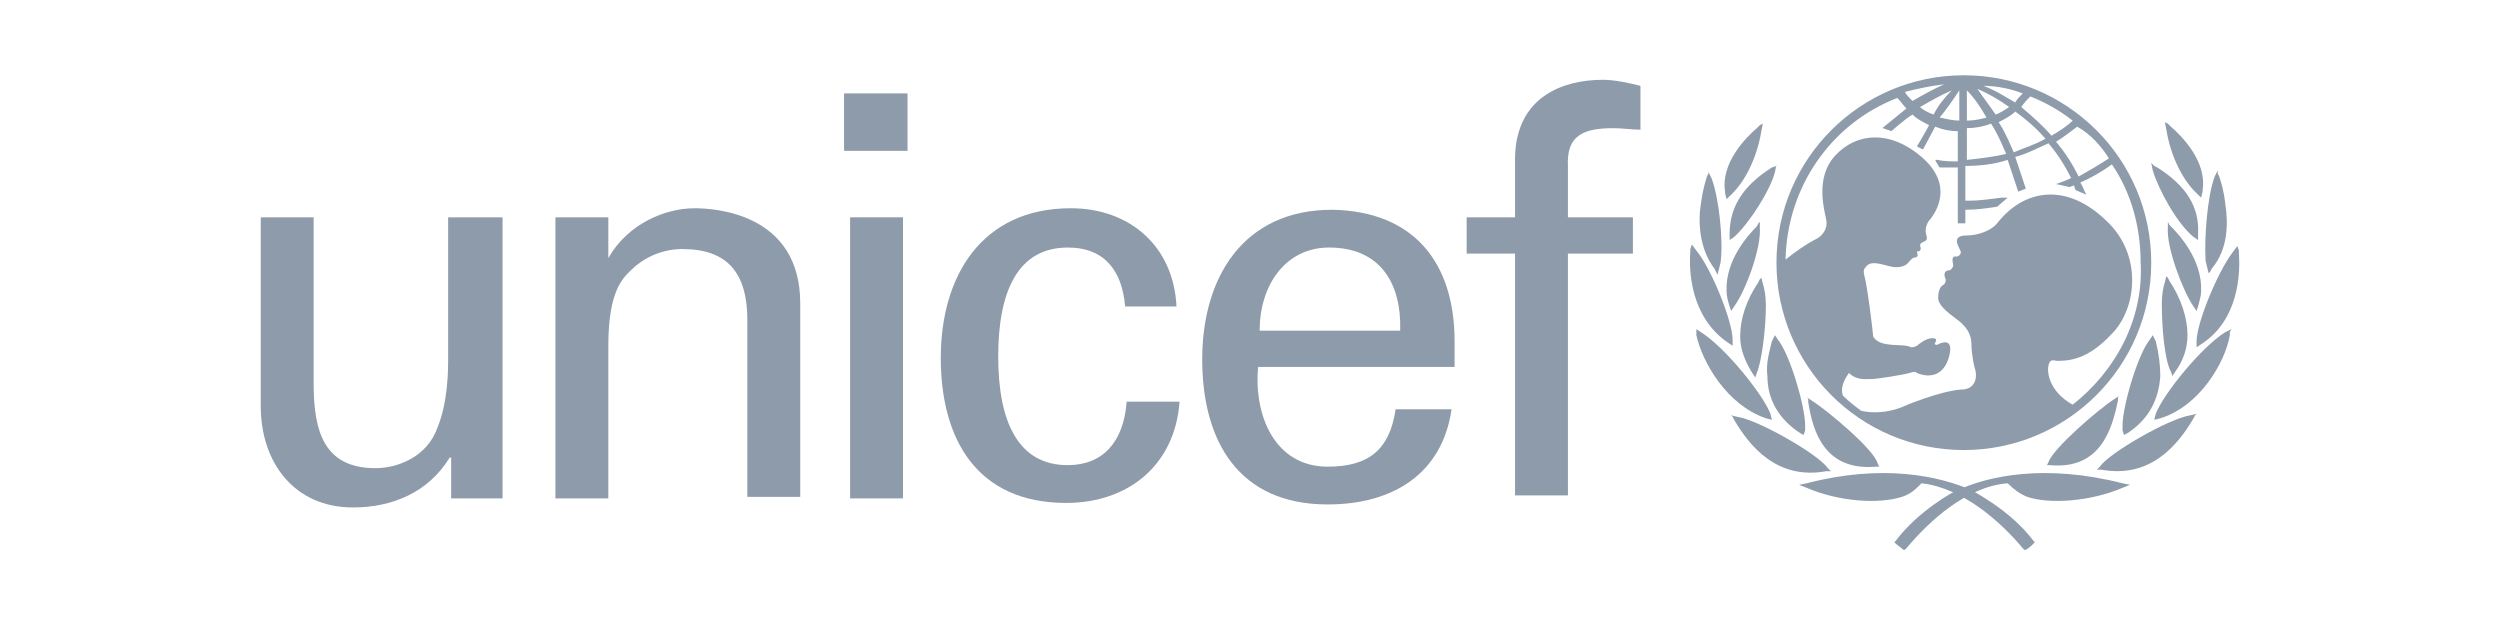
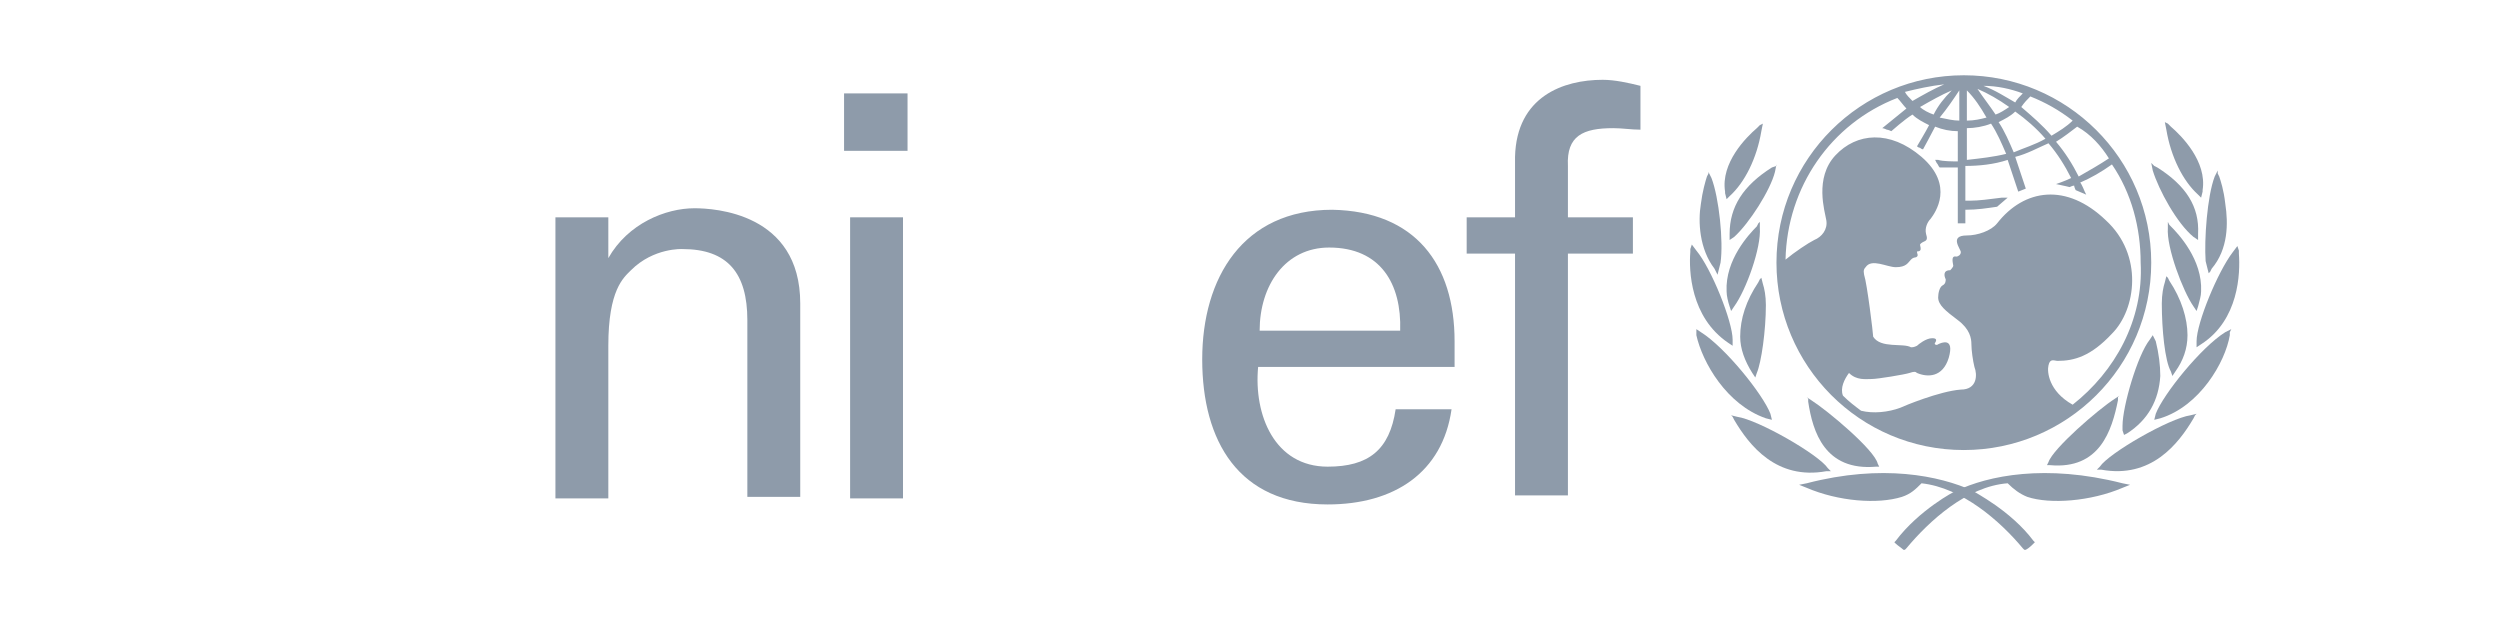
<svg xmlns="http://www.w3.org/2000/svg" width="930" height="232" viewBox="0 0 930 232" fill="none">
  <path d="M730.551 28C692.324 28 660.844 58.919 660.844 97.707C660.844 135.934 691.762 167.415 730.551 167.415C768.778 167.415 800.258 136.496 800.258 97.707C800.258 58.919 768.778 28 730.551 28ZM784.518 58.919C781.145 61.167 777.21 63.416 773.275 65.665C771.026 61.167 768.215 56.67 764.843 52.735C767.653 51.048 770.464 48.8 772.713 47.113C777.772 49.924 781.707 54.421 784.518 58.919ZM755.286 35.87C760.907 38.119 765.967 40.93 771.026 44.865C768.778 47.113 765.967 48.8 763.156 50.486C759.783 46.551 755.848 43.178 751.913 39.805C753.037 38.119 754.162 36.995 755.286 35.87ZM760.907 51.611C756.972 53.859 753.037 54.983 749.102 56.67C747.416 52.735 745.729 48.8 743.481 45.427C745.729 44.303 747.978 43.178 749.664 41.492C753.599 44.303 757.534 47.675 760.907 51.611ZM752.475 34.746C751.351 35.87 750.226 36.995 749.664 38.119C745.729 35.87 742.356 33.622 737.859 31.935C742.918 31.935 747.978 33.059 752.475 34.746ZM747.416 39.805C745.729 40.93 744.043 42.054 742.356 42.616C740.108 39.243 737.859 36.432 735.61 33.059C739.545 34.746 743.481 36.995 747.416 39.805ZM731.675 33.622C734.486 36.432 736.735 39.805 738.983 43.74C736.735 44.303 734.486 44.865 731.675 44.865V33.622ZM731.675 47.675C734.486 47.675 737.859 47.113 740.67 45.989C742.918 49.362 744.605 53.297 746.291 57.232C741.794 58.356 736.735 58.919 731.675 59.481V47.675ZM728.864 33.622V44.865C726.616 44.865 724.367 44.303 721.556 43.74C724.367 40.367 726.616 36.995 728.864 33.622ZM719.308 42.616C717.621 42.054 715.373 40.93 714.248 39.805C718.183 37.557 722.119 35.308 726.054 33.622C723.243 36.432 720.994 39.243 719.308 42.616ZM723.243 31.373C719.308 33.059 715.373 35.308 711.438 37.557C710.313 36.432 709.189 35.308 708.627 34.184C713.124 33.059 718.183 31.935 723.243 31.373ZM771.026 150.55C762.032 145.491 761.47 138.183 762.032 135.934C762.594 133.123 764.28 134.248 765.405 134.248C771.588 134.248 777.772 132.561 785.642 124.129C794.637 115.134 797.448 94.897 783.394 81.967C768.778 67.913 753.037 70.162 742.918 83.091C740.67 85.902 735.61 87.589 731.675 87.589C724.929 87.589 729.427 92.648 729.427 93.772C729.427 94.897 728.302 95.459 727.74 95.459C725.492 94.897 726.616 98.27 726.616 98.832C726.616 99.394 725.492 100.518 725.492 100.518C722.681 100.518 723.243 102.767 723.805 103.891C723.805 104.453 723.805 105.578 722.681 106.14C721.556 106.702 720.994 108.951 720.994 110.637C720.994 113.448 723.805 115.696 728.302 119.069C732.8 122.442 733.362 125.815 733.362 128.064C733.362 130.313 733.924 134.248 734.486 136.496C735.61 139.307 735.61 144.929 729.427 144.929C721.556 145.491 708.065 151.112 706.94 151.675C702.443 153.361 696.822 153.923 692.324 152.799C690.076 151.112 687.827 149.426 685.578 147.177C684.454 144.366 686.141 140.994 687.827 138.745C690.638 141.556 694.011 140.994 696.259 140.994C698.508 140.994 708.627 139.307 710.313 138.745C712 138.183 712.562 138.183 713.124 138.745C717.059 140.431 722.681 140.431 724.929 133.123C727.178 125.253 722.119 127.502 720.994 128.064C720.432 128.626 719.308 128.064 719.87 127.502C720.994 125.815 719.308 125.815 718.746 125.815C716.497 125.815 713.686 128.064 713.124 128.626C712 129.188 711.438 129.188 710.875 129.188C708.065 127.502 699.632 129.75 696.822 125.253C696.822 124.129 694.573 105.578 693.449 102.205C693.449 101.643 692.886 100.518 694.011 99.394C696.259 96.021 701.881 99.394 705.254 99.394C709.189 99.394 709.751 97.707 710.875 96.583C712 95.459 712.562 96.021 713.124 95.459C713.686 94.897 713.124 94.335 713.124 93.772C713.124 93.21 713.686 93.772 714.248 93.21C714.811 92.648 714.248 91.524 714.248 90.962C715.373 89.275 717.621 90.399 716.497 87.026C715.935 84.778 717.059 82.529 718.183 81.405C719.87 79.156 727.178 69.037 714.811 58.356C703.005 48.238 690.638 49.362 682.768 57.794C674.897 66.227 678.832 78.594 679.395 81.967C679.957 85.34 677.708 88.151 674.897 89.275C672.649 90.399 667.589 93.772 664.216 96.583C664.779 69.6 681.081 45.989 705.816 36.432C706.94 37.557 708.065 39.243 709.189 40.367C706.378 42.616 700.194 47.675 700.194 47.675C700.194 47.675 700.757 47.675 701.881 48.238C702.443 48.238 703.567 48.8 703.567 48.8C703.567 48.8 708.627 44.303 711.438 42.616C713.124 44.303 715.373 45.427 717.621 46.551C716.497 48.8 713.124 54.421 713.124 54.421C713.124 54.421 713.686 54.983 714.248 54.983C714.811 55.546 715.373 55.546 715.373 55.546C715.373 55.546 718.746 49.362 719.87 47.113C722.681 48.238 725.492 48.8 728.302 48.8V60.043C726.616 60.043 722.681 60.043 720.994 59.481H719.87L720.432 60.605C720.994 61.167 720.994 61.729 721.556 62.292C722.681 62.292 726.616 62.292 728.302 62.292V83.091H731.113V78.032C735.61 78.032 738.983 77.47 742.918 76.908L746.853 73.535H744.605C740.108 74.097 736.172 74.659 732.8 74.659C732.8 74.659 731.675 74.659 731.113 74.659V61.729C736.173 61.729 741.794 61.167 746.853 59.481C747.978 62.854 750.789 71.286 750.789 71.286L753.599 70.162C753.599 70.162 750.789 61.729 749.664 58.356C754.162 57.232 758.097 54.983 762.032 53.297C765.405 57.232 768.215 61.729 770.464 66.227C768.215 67.351 764.843 68.475 764.843 68.475C767.653 69.037 769.902 69.6 769.902 69.6C769.902 69.6 771.026 69.037 771.588 69.037C771.588 69.6 772.151 70.724 772.151 70.724L776.086 72.41L775.523 71.286C775.523 71.286 774.399 68.475 773.837 67.913C777.772 66.227 781.707 63.978 785.642 61.167C792.95 71.848 796.323 84.778 796.323 97.707C797.448 119.069 786.767 138.183 771.026 150.55Z" fill="#8E9BAA" />
  <path d="M654.659 46.551L653.534 47.675C649.599 51.048 640.043 60.605 641.729 71.286V71.848L642.291 74.097L643.415 72.972C649.037 67.913 653.534 58.918 655.221 48.8L655.783 45.989L654.659 46.551Z" fill="#8E9BAA" />
  <path d="M635.546 64.54L634.984 65.664C634.421 67.35 633.297 71.286 632.735 75.783C631.611 82.529 632.173 92.647 637.794 99.956L638.357 101.08L638.919 102.204L640.043 97.707C641.167 89.837 639.481 73.534 636.67 66.226L635.546 63.977V64.54Z" fill="#8E9BAA" />
  <path d="M628.8 92.648V93.772C628.237 100.518 628.8 117.945 642.854 127.502L644.54 128.626V126.377C644.54 119.631 636.67 99.956 631.048 93.21L629.362 90.961L628.8 92.648Z" fill="#8E9BAA" />
  <path d="M631.049 123.567V124.691C633.297 134.81 642.292 150.55 656.908 155.61L659.157 156.172L658.595 153.923C655.784 146.615 641.73 129.189 632.735 123.567L631.049 122.443V123.567Z" fill="#8E9BAA" />
  <path d="M660.843 61.729L659.157 62.291C648.476 69.037 643.416 76.907 643.416 87.026V89.275L645.103 88.15C650.724 83.091 658.594 70.723 660.281 63.977L660.843 61.167V61.729Z" fill="#8E9BAA" />
  <path d="M654.098 83.091L653.536 84.215C650.725 87.026 641.73 96.583 642.293 108.388C642.293 110.075 642.855 112.323 643.417 114.01L643.979 115.696L645.103 114.01C649.601 107.826 655.222 92.086 654.66 84.778V82.529L654.098 83.091Z" fill="#8E9BAA" />
  <path d="M654.659 103.891L654.097 105.015C649.599 111.761 647.351 118.507 647.351 125.253C647.351 129.75 649.037 134.247 651.848 138.744L652.972 140.431L653.535 138.744C655.221 134.809 656.907 123.004 656.907 113.447C656.907 110.074 656.345 107.264 655.783 105.577L655.221 103.328L654.659 103.891Z" fill="#8E9BAA" />
-   <path d="M659.718 125.815L659.156 126.939C658.032 131.437 656.908 135.372 657.47 139.869C657.47 148.863 661.967 156.171 669.837 161.231L670.961 161.793L671.524 160.107V158.42C671.524 151.112 665.902 131.999 661.405 126.377L660.28 124.691L659.718 125.815Z" fill="#8E9BAA" />
  <path d="M644.541 155.048L645.103 156.172C650.725 165.728 660.844 178.658 679.395 175.285H681.081L679.957 174.161C676.584 169.101 654.098 156.172 646.228 155.048L643.979 154.485L644.541 155.048Z" fill="#8E9BAA" />
  <path d="M672.086 179.782L669.276 180.345L672.086 181.469C683.892 186.528 698.508 187.653 707.502 184.842C710.875 183.718 712.562 182.031 714.81 179.782C729.989 181.469 744.042 193.836 752.475 203.955L753.037 204.517H753.599C754.723 203.955 755.848 202.831 756.41 202.269L756.972 201.707L756.41 201.144C747.978 189.901 734.486 183.155 733.924 182.593C721.556 176.972 700.194 172.474 672.086 179.782Z" fill="#8E9BAA" />
  <path d="M672.649 148.302V149.426C674.335 160.669 678.833 175.285 697.946 173.599H699.07L698.508 172.475C697.384 167.415 679.957 152.799 673.773 148.864L672.087 147.74L672.649 148.302Z" fill="#8E9BAA" />
  <path d="M805.318 45.427L805.88 48.238C807.566 58.357 812.063 67.352 817.685 72.411L818.809 73.535L819.371 71.287V70.724C821.058 60.043 811.501 50.487 807.566 47.114L806.442 45.989L805.318 45.427Z" fill="#8E9BAA" />
  <path d="M824.994 63.416L823.869 65.665C821.058 72.973 819.934 89.275 820.496 97.145L821.621 101.643L822.183 101.081L822.745 99.956C828.929 92.648 828.929 83.092 827.804 75.784C827.242 70.724 826.118 67.351 825.556 65.665L824.994 64.54V63.416Z" fill="#8E9BAA" />
  <path d="M832.302 91.524L830.615 93.773C824.994 101.081 817.124 120.194 817.124 126.94V129.188L818.81 128.064C832.864 119.07 833.426 101.643 832.864 94.335V93.21L832.302 91.524Z" fill="#8E9BAA" />
  <path d="M830.053 122.443L827.804 123.567C818.81 129.189 804.756 146.615 801.945 153.923L801.383 156.172L803.631 155.61C818.247 151.113 827.804 134.81 829.491 124.691V123.567L830.053 122.443Z" fill="#8E9BAA" />
  <path d="M800.259 60.605L800.821 63.416C803.07 70.724 809.815 83.092 815.999 88.151L817.686 89.275V87.027C818.248 76.908 813.188 69.038 802.507 62.292L801.383 61.73L800.259 60.605Z" fill="#8E9BAA" />
  <path d="M806.442 82.529V84.778C805.88 92.086 812.063 108.388 815.999 114.01L817.123 115.696L817.685 114.01C818.247 111.761 818.809 110.075 818.809 108.388C819.371 96.583 810.377 87.026 807.566 84.215L807.004 83.653L806.442 82.529Z" fill="#8E9BAA" />
  <path d="M805.88 102.767L805.318 105.016C804.755 106.702 804.193 109.513 804.193 112.886C804.193 122.443 805.318 134.248 807.566 138.183L808.128 139.869L809.253 138.183C812.064 134.248 813.75 129.751 813.75 124.691C813.75 118.507 811.501 111.199 807.004 104.454L806.442 103.329L805.88 102.767Z" fill="#8E9BAA" />
  <path d="M800.82 124.691L799.696 126.377C795.199 131.999 789.577 151.112 789.577 158.42C789.577 158.42 789.577 159.544 789.577 160.107L790.139 161.793L791.264 161.231C799.134 156.171 803.069 148.863 803.631 139.869C803.631 135.934 803.069 131.437 801.945 126.939L801.382 125.815L800.82 124.691Z" fill="#8E9BAA" />
  <path d="M817.123 153.923L814.874 154.485C807.004 155.609 784.518 168.539 781.145 173.598L780.02 174.722H781.707C800.258 178.095 810.377 165.166 815.998 155.609L816.56 154.485L817.123 153.923Z" fill="#8E9BAA" />
  <path d="M727.74 182.593C727.178 182.593 713.686 189.901 705.254 201.144L704.692 201.707L705.254 202.269C705.816 202.831 707.503 203.955 708.065 204.517H708.627L709.189 203.955C717.622 193.836 731.675 180.907 746.854 179.782C749.102 182.031 751.351 183.718 754.162 184.842C762.594 187.653 777.772 186.528 789.578 181.469L792.388 180.345L789.578 179.782C760.908 172.474 739.546 176.972 727.74 182.593Z" fill="#8E9BAA" />
  <path d="M788.453 147.177L786.766 148.301C780.583 152.236 763.718 166.852 762.031 171.912L761.469 173.036H762.594C781.145 174.723 785.642 160.107 787.891 148.863V147.739L788.453 147.177Z" fill="#8E9BAA" />
  <path d="M313.993 34.746H337.604V56.108H313.993V34.746ZM316.242 80.843H335.917V185.404H316.242V80.843Z" fill="#8E9BAA" />
-   <path d="M167.27 80.842H186.945V185.403H167.832V170.225H167.27C159.399 183.155 145.908 188.776 131.292 188.776C109.367 188.776 97 171.912 97 151.112V80.842H116.675V142.68C116.675 160.669 120.611 174.16 139.724 174.16C147.594 174.16 158.837 170.225 162.772 158.982C166.707 149.425 166.707 137.058 166.707 134.247V80.842H167.27Z" fill="#8E9BAA" />
  <path d="M226.296 96.021C233.604 83.091 247.658 77.47 258.339 77.47C265.647 77.47 297.69 79.156 297.69 112.886V184.842H278.014V119.07C278.014 101.643 270.706 92.648 253.842 92.648C253.842 92.648 243.161 92.086 234.728 100.518C231.917 103.329 226.296 107.826 226.296 128.626V185.404H206.62V80.843H226.296V96.021Z" fill="#8E9BAA" />
-   <path d="M418.554 114.01C417.43 101.081 411.246 92.086 397.192 92.086C378.641 92.086 371.333 108.389 371.333 132.561C371.333 156.734 378.641 173.037 397.192 173.037C410.122 173.037 417.992 164.604 419.116 149.426H438.792C437.105 173.037 419.678 187.091 396.63 187.091C363.463 187.091 349.971 163.48 349.971 133.123C349.971 102.767 365.149 77.47 398.316 77.47C420.24 77.47 436.543 91.524 437.667 114.01H418.554V114.01Z" fill="#8E9BAA" />
  <path d="M468.024 136.496C466.337 154.485 474.207 173.598 493.883 173.598C509.061 173.598 516.931 167.414 519.18 152.236H539.98C536.607 175.847 518.618 187.652 493.883 187.652C460.716 187.652 447.224 164.041 447.224 133.685C447.224 103.328 462.402 78.031 495.569 78.031C526.488 78.594 541.104 98.269 541.104 126.939V136.496H468.024ZM520.866 123.004C521.429 105.577 513.558 92.085 494.445 92.085C478.142 92.085 468.586 106.139 468.586 123.004H520.866Z" fill="#8E9BAA" />
  <path d="M563.591 184.28V94.335H545.602V80.843H563.591V58.357C564.153 35.87 581.58 29.687 596.196 29.687C600.693 29.687 605.753 30.811 610.25 31.935V48.238C606.877 48.238 603.504 47.676 600.131 47.676C588.888 47.676 582.704 50.487 583.266 61.73V80.843H607.439V94.335H583.266V184.28H563.591Z" fill="#8E9BAA" />
</svg>